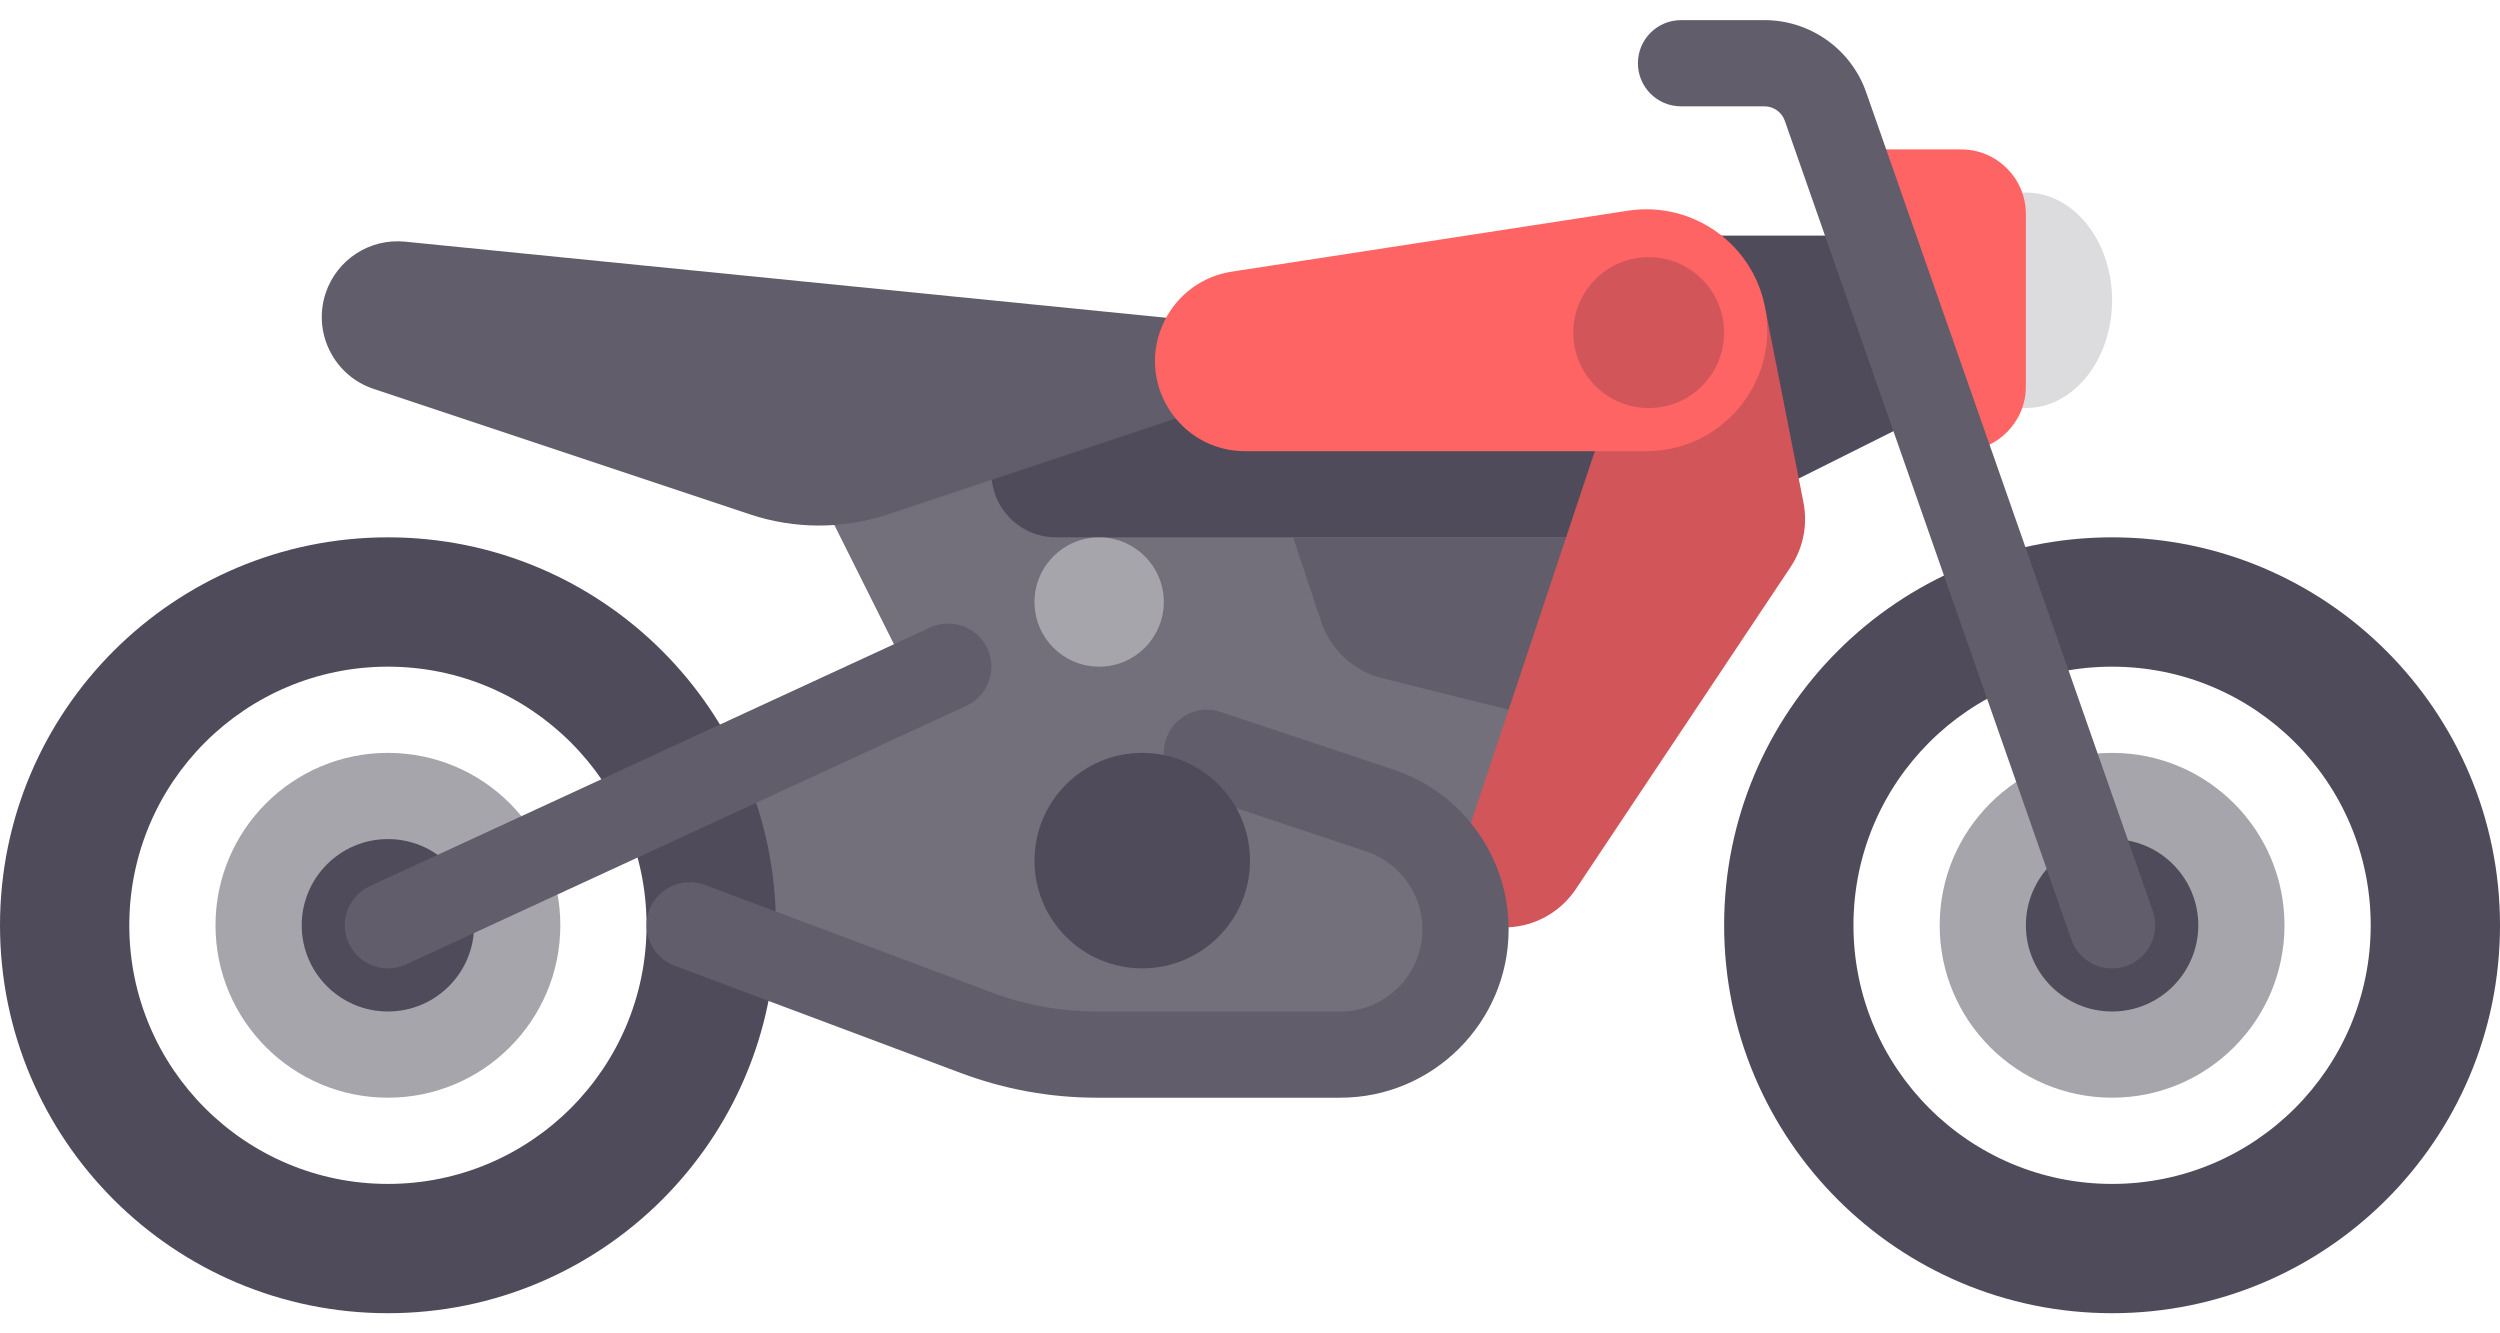
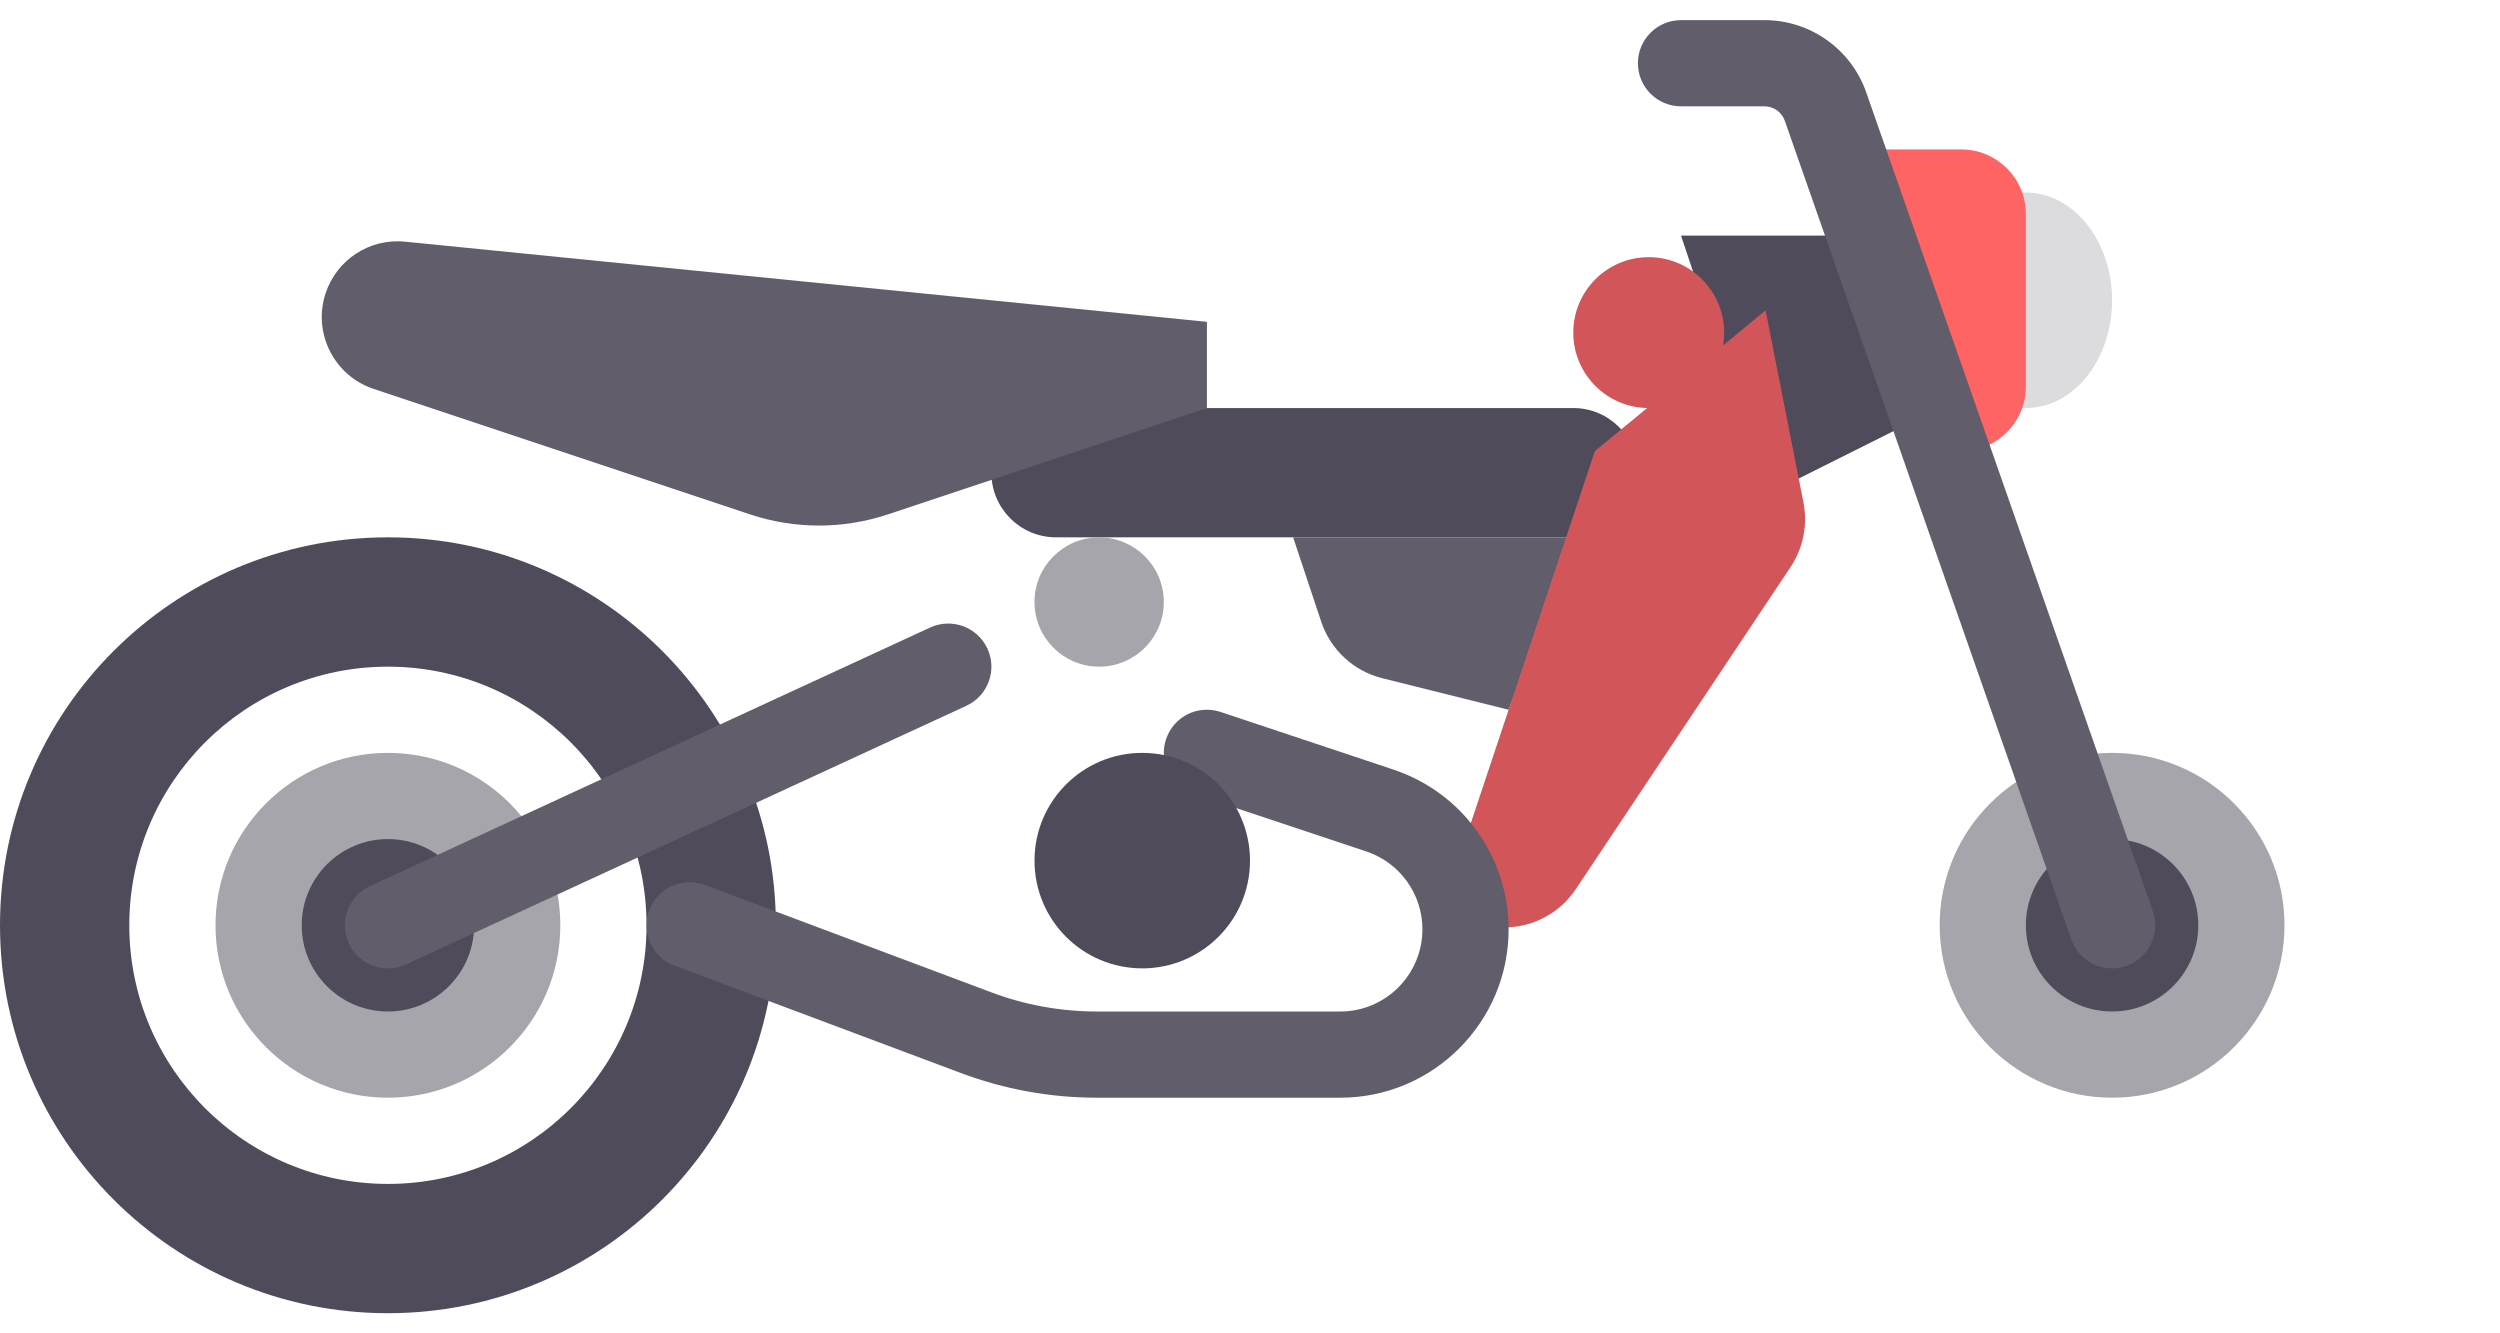
<svg xmlns="http://www.w3.org/2000/svg" width="60" height="32" viewBox="0 0 60 32" fill="none">
  <path d="M46.552 9.793L42.414 11.862L40.345 5.655H44.483L46.552 9.793Z" fill="#504B5A" />
  <path d="M48.621 9.793C49.763 9.793 50.69 8.635 50.69 7.207C50.69 5.779 49.763 4.621 48.621 4.621C47.478 4.621 46.552 5.779 46.552 7.207C46.552 8.635 47.478 9.793 48.621 9.793Z" fill="#DCDBDE" />
  <path d="M44.483 3.586H47.069C47.926 3.586 48.621 4.281 48.621 5.138V9.276C48.621 10.133 47.926 10.828 47.069 10.828H46.552L44.483 3.586Z" fill="#FF6464" />
-   <path d="M38.276 9.793H18.621L21.724 16L17.586 19.104L16.552 22.207L24.828 25.31H33.103L35.172 22.207H36.207L38.276 14.966V9.793Z" fill="#736F7B" />
  <path d="M25.345 12.896H37.759C38.616 12.896 39.31 12.202 39.31 11.345C39.31 10.488 38.615 9.793 37.759 9.793H25.345C24.488 9.793 23.793 10.488 23.793 11.345C23.793 12.202 24.488 12.896 25.345 12.896Z" fill="#504B5A" />
  <path d="M31.035 12.896L31.71 14.923C31.934 15.594 32.485 16.104 33.171 16.276L36.207 17.034L37.759 12.896H31.035Z" fill="#625D6B" />
  <path d="M42.374 7.448L43.283 12.059C43.389 12.595 43.278 13.152 42.975 13.607L37.821 21.337C37.456 21.884 36.854 22.225 36.197 22.256L35.172 22.304V20.138L38.276 10.828L42.374 7.448Z" fill="#D2555A" />
  <path d="M9.31 12.896C4.168 12.896 -3.05176e-05 17.065 -3.05176e-05 22.207C-3.05176e-05 27.349 4.168 31.517 9.31 31.517C14.452 31.517 18.621 27.349 18.621 22.207C18.621 17.065 14.452 12.896 9.31 12.896ZM9.31 28.414C5.882 28.414 3.103 25.635 3.103 22.207C3.103 18.779 5.882 16 9.31 16C12.738 16 15.517 18.779 15.517 22.207C15.517 25.635 12.738 28.414 9.31 28.414Z" fill="#504B5A" />
  <path d="M9.31 26.345C11.596 26.345 13.448 24.492 13.448 22.207C13.448 19.922 11.596 18.069 9.31 18.069C7.025 18.069 5.172 19.922 5.172 22.207C5.172 24.492 7.025 26.345 9.31 26.345Z" fill="#A7A5AC" />
  <path d="M9.31 24.276C10.453 24.276 11.379 23.35 11.379 22.207C11.379 21.064 10.453 20.138 9.31 20.138C8.168 20.138 7.241 21.064 7.241 22.207C7.241 23.35 8.168 24.276 9.31 24.276Z" fill="#504B5A" />
-   <path d="M50.69 12.896C45.548 12.896 41.379 17.065 41.379 22.207C41.379 27.349 45.548 31.517 50.69 31.517C55.831 31.517 60 27.349 60 22.207C60 17.065 55.831 12.896 50.69 12.896ZM50.69 28.414C47.262 28.414 44.483 25.635 44.483 22.207C44.483 18.779 47.261 16 50.69 16C54.118 16 56.897 18.779 56.897 22.207C56.897 25.635 54.118 28.414 50.69 28.414Z" fill="#504B5A" />
  <path d="M50.69 26.345C52.975 26.345 54.828 24.492 54.828 22.207C54.828 19.922 52.975 18.069 50.69 18.069C48.404 18.069 46.552 19.922 46.552 22.207C46.552 24.492 48.404 26.345 50.69 26.345Z" fill="#A7A5AC" />
  <path d="M50.69 24.276C51.832 24.276 52.759 23.35 52.759 22.207C52.759 21.064 51.832 20.138 50.69 20.138C49.547 20.138 48.621 21.064 48.621 22.207C48.621 23.35 49.547 24.276 50.69 24.276Z" fill="#504B5A" />
  <path d="M50.69 23.242C50.262 23.242 49.862 22.975 49.713 22.549L42.835 2.898C42.763 2.691 42.566 2.552 42.347 2.552H40.345C39.773 2.552 39.31 2.089 39.31 1.517C39.31 0.946 39.773 0.483 40.345 0.483H42.347C43.444 0.483 44.425 1.178 44.788 2.214L51.667 21.865C51.855 22.404 51.571 22.994 51.031 23.183C50.918 23.223 50.803 23.242 50.69 23.242Z" fill="#625D6B" />
  <path d="M9.311 23.241C8.92 23.241 8.546 23.019 8.371 22.64C8.131 22.122 8.358 21.507 8.877 21.267L22.325 15.06C22.845 14.822 23.46 15.048 23.698 15.567C23.938 16.085 23.712 16.7 23.192 16.939L9.744 23.146C9.603 23.211 9.456 23.241 9.311 23.241Z" fill="#625D6B" />
  <path d="M28.965 9.793L21.31 12.345C20.236 12.703 19.074 12.703 18 12.345L8.966 9.333C8.014 9.016 7.499 7.986 7.816 7.034C8.085 6.228 8.876 5.715 9.722 5.8L28.966 7.724V9.793H28.965Z" fill="#625D6B" />
-   <path d="M42.374 7.448C42.668 9.217 41.304 10.828 39.511 10.828H29.883C28.276 10.828 27.231 9.136 27.95 7.699L27.954 7.69C28.268 7.062 28.866 6.626 29.559 6.52L39.069 5.057C40.64 4.815 42.112 5.881 42.374 7.448Z" fill="#FF6464" />
  <path d="M32.167 26.345H26.328C25.208 26.345 24.108 26.145 23.059 25.752L16.188 23.176C15.654 22.975 15.383 22.379 15.583 21.844C15.783 21.308 16.38 21.04 16.916 21.238L23.786 23.814C24.602 24.121 25.457 24.276 26.328 24.276H32.167C33.254 24.276 34.138 23.391 34.138 22.304C34.138 21.455 33.596 20.703 32.789 20.434L28.638 19.05C28.097 18.869 27.804 18.284 27.985 17.741C28.165 17.2 28.746 16.905 29.293 17.087L33.444 18.471C35.097 19.023 36.207 20.563 36.207 22.304C36.207 24.532 34.395 26.345 32.167 26.345Z" fill="#625D6B" />
  <path d="M27.414 23.241C28.842 23.241 30 22.084 30 20.655C30 19.227 28.842 18.069 27.414 18.069C25.985 18.069 24.828 19.227 24.828 20.655C24.828 22.084 25.985 23.241 27.414 23.241Z" fill="#504B5A" />
  <path d="M26.379 16C27.236 16 27.931 15.305 27.931 14.448C27.931 13.591 27.236 12.897 26.379 12.897C25.522 12.897 24.828 13.591 24.828 14.448C24.828 15.305 25.522 16 26.379 16Z" fill="#A7A5AC" />
  <path d="M39.569 9.793C40.569 9.793 41.379 8.983 41.379 7.983C41.379 6.983 40.569 6.172 39.569 6.172C38.569 6.172 37.759 6.983 37.759 7.983C37.759 8.983 38.569 9.793 39.569 9.793Z" fill="#D2555A" />
</svg>